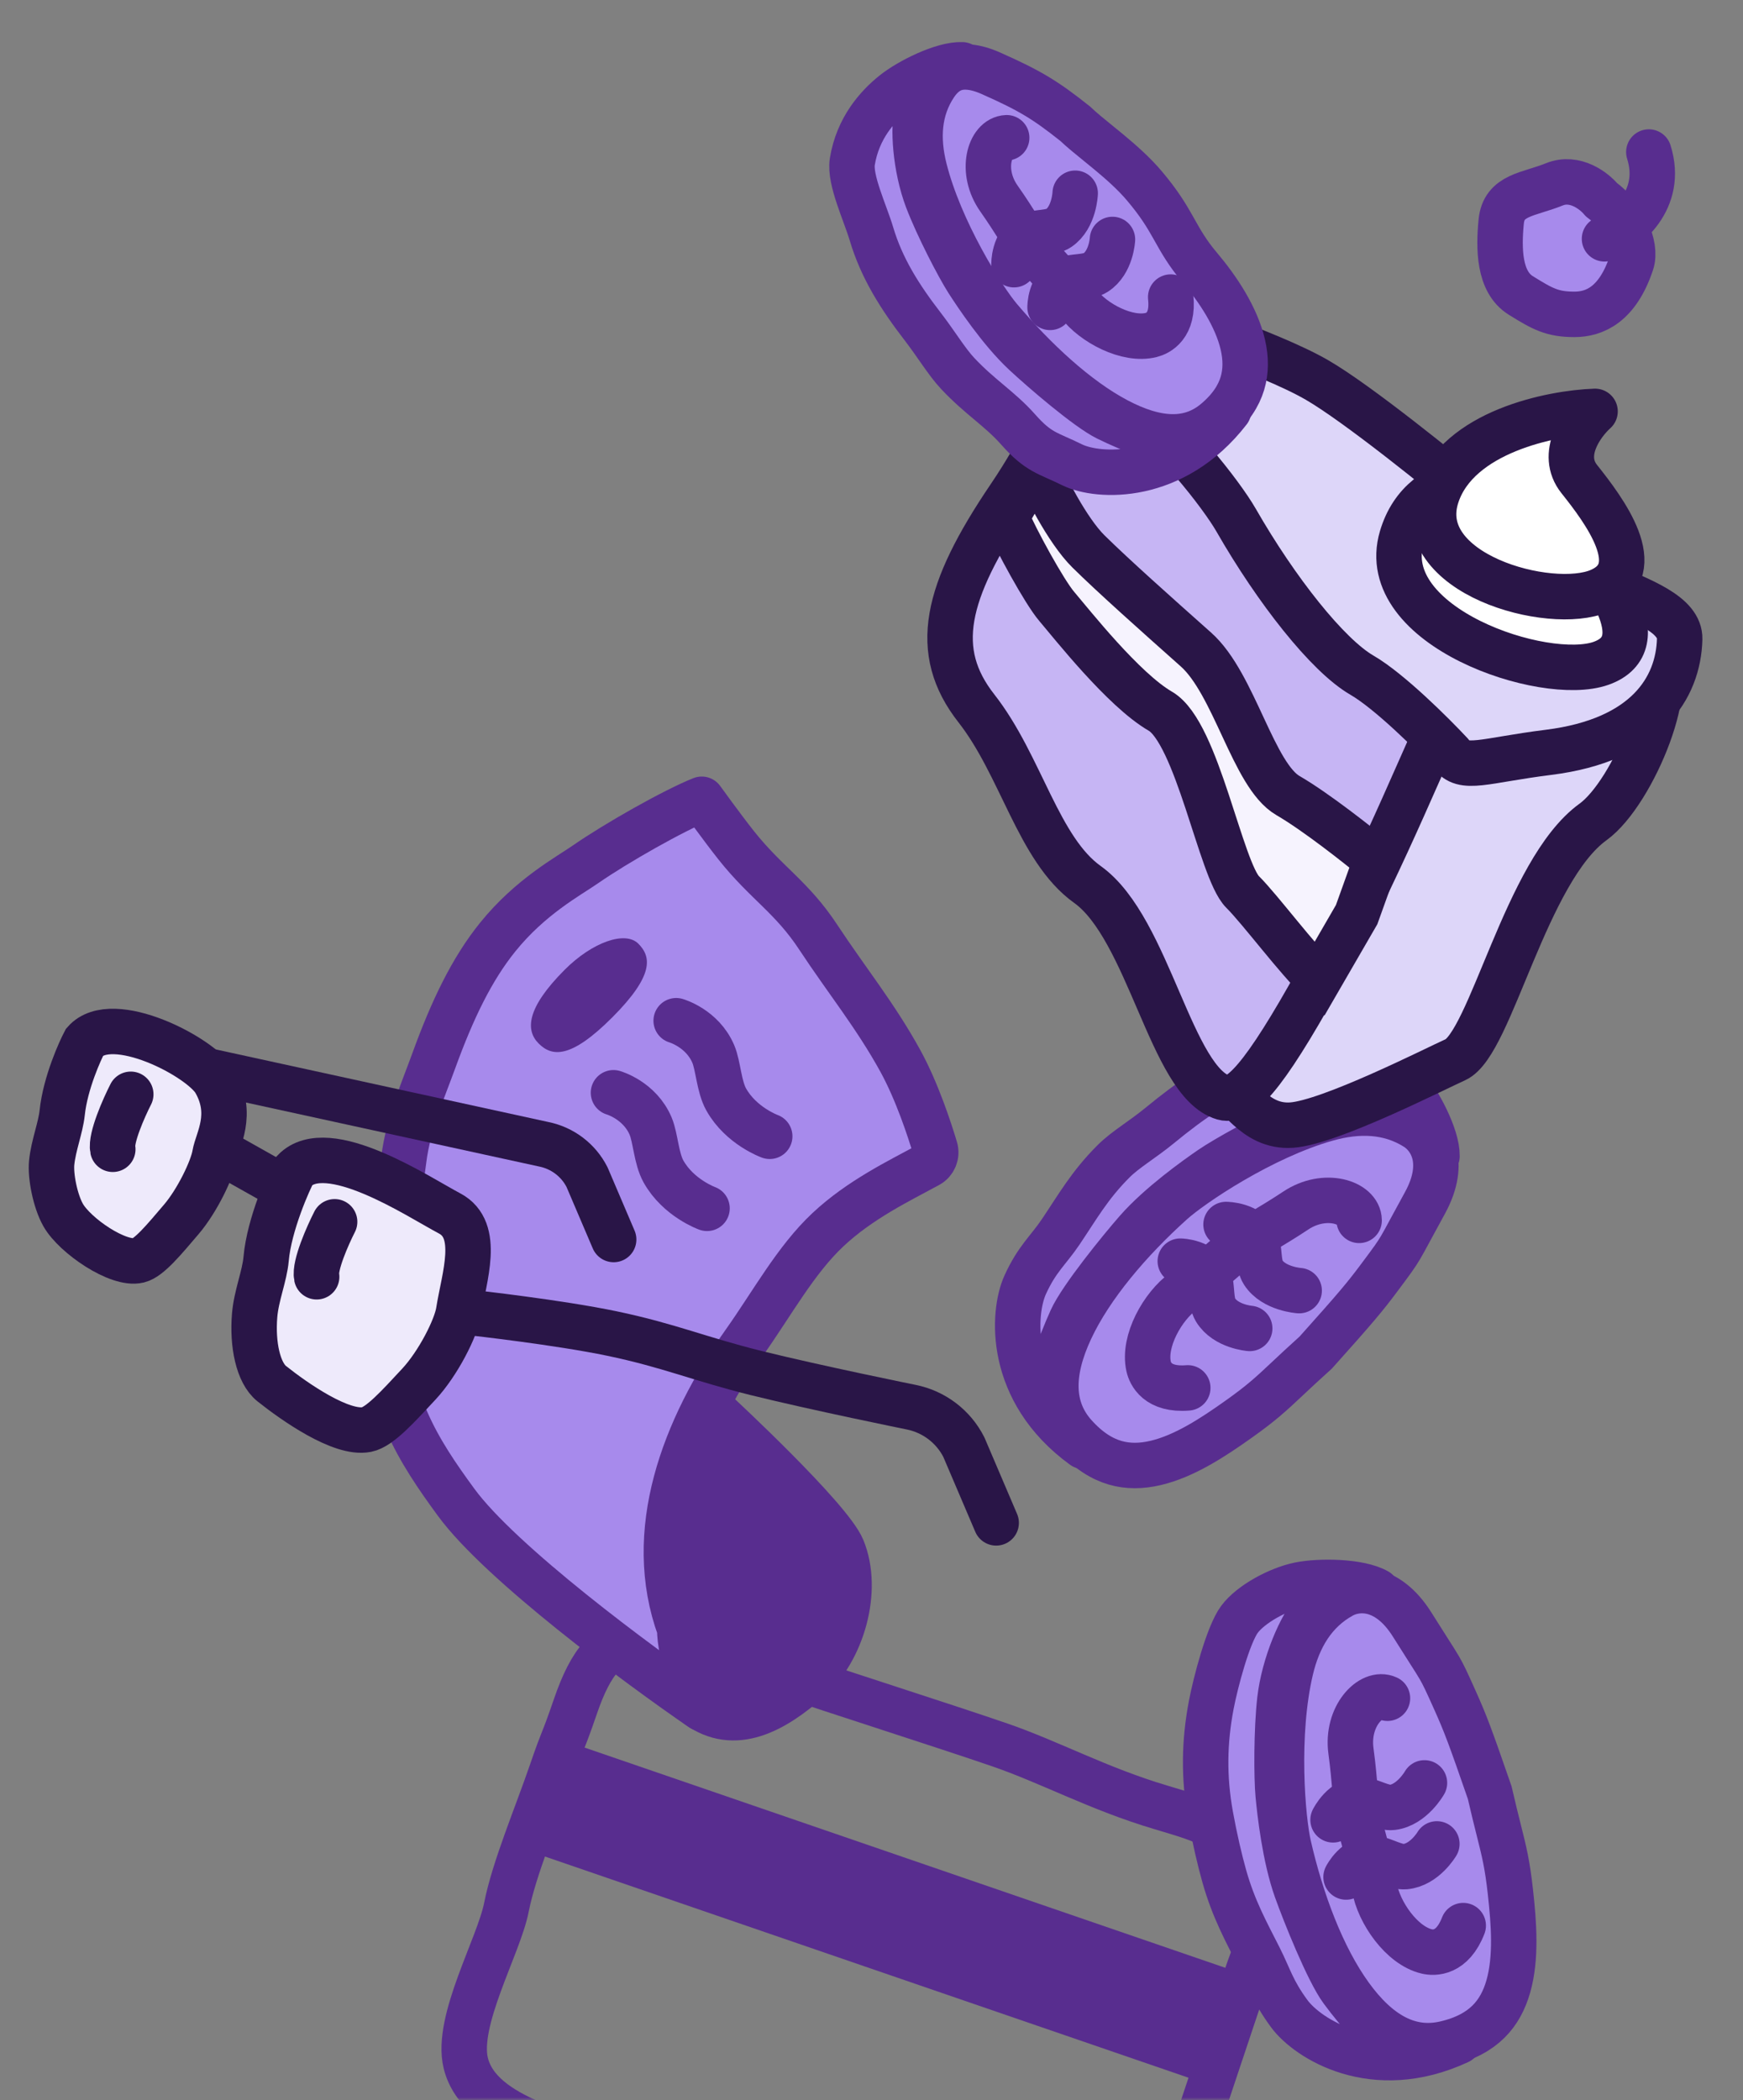
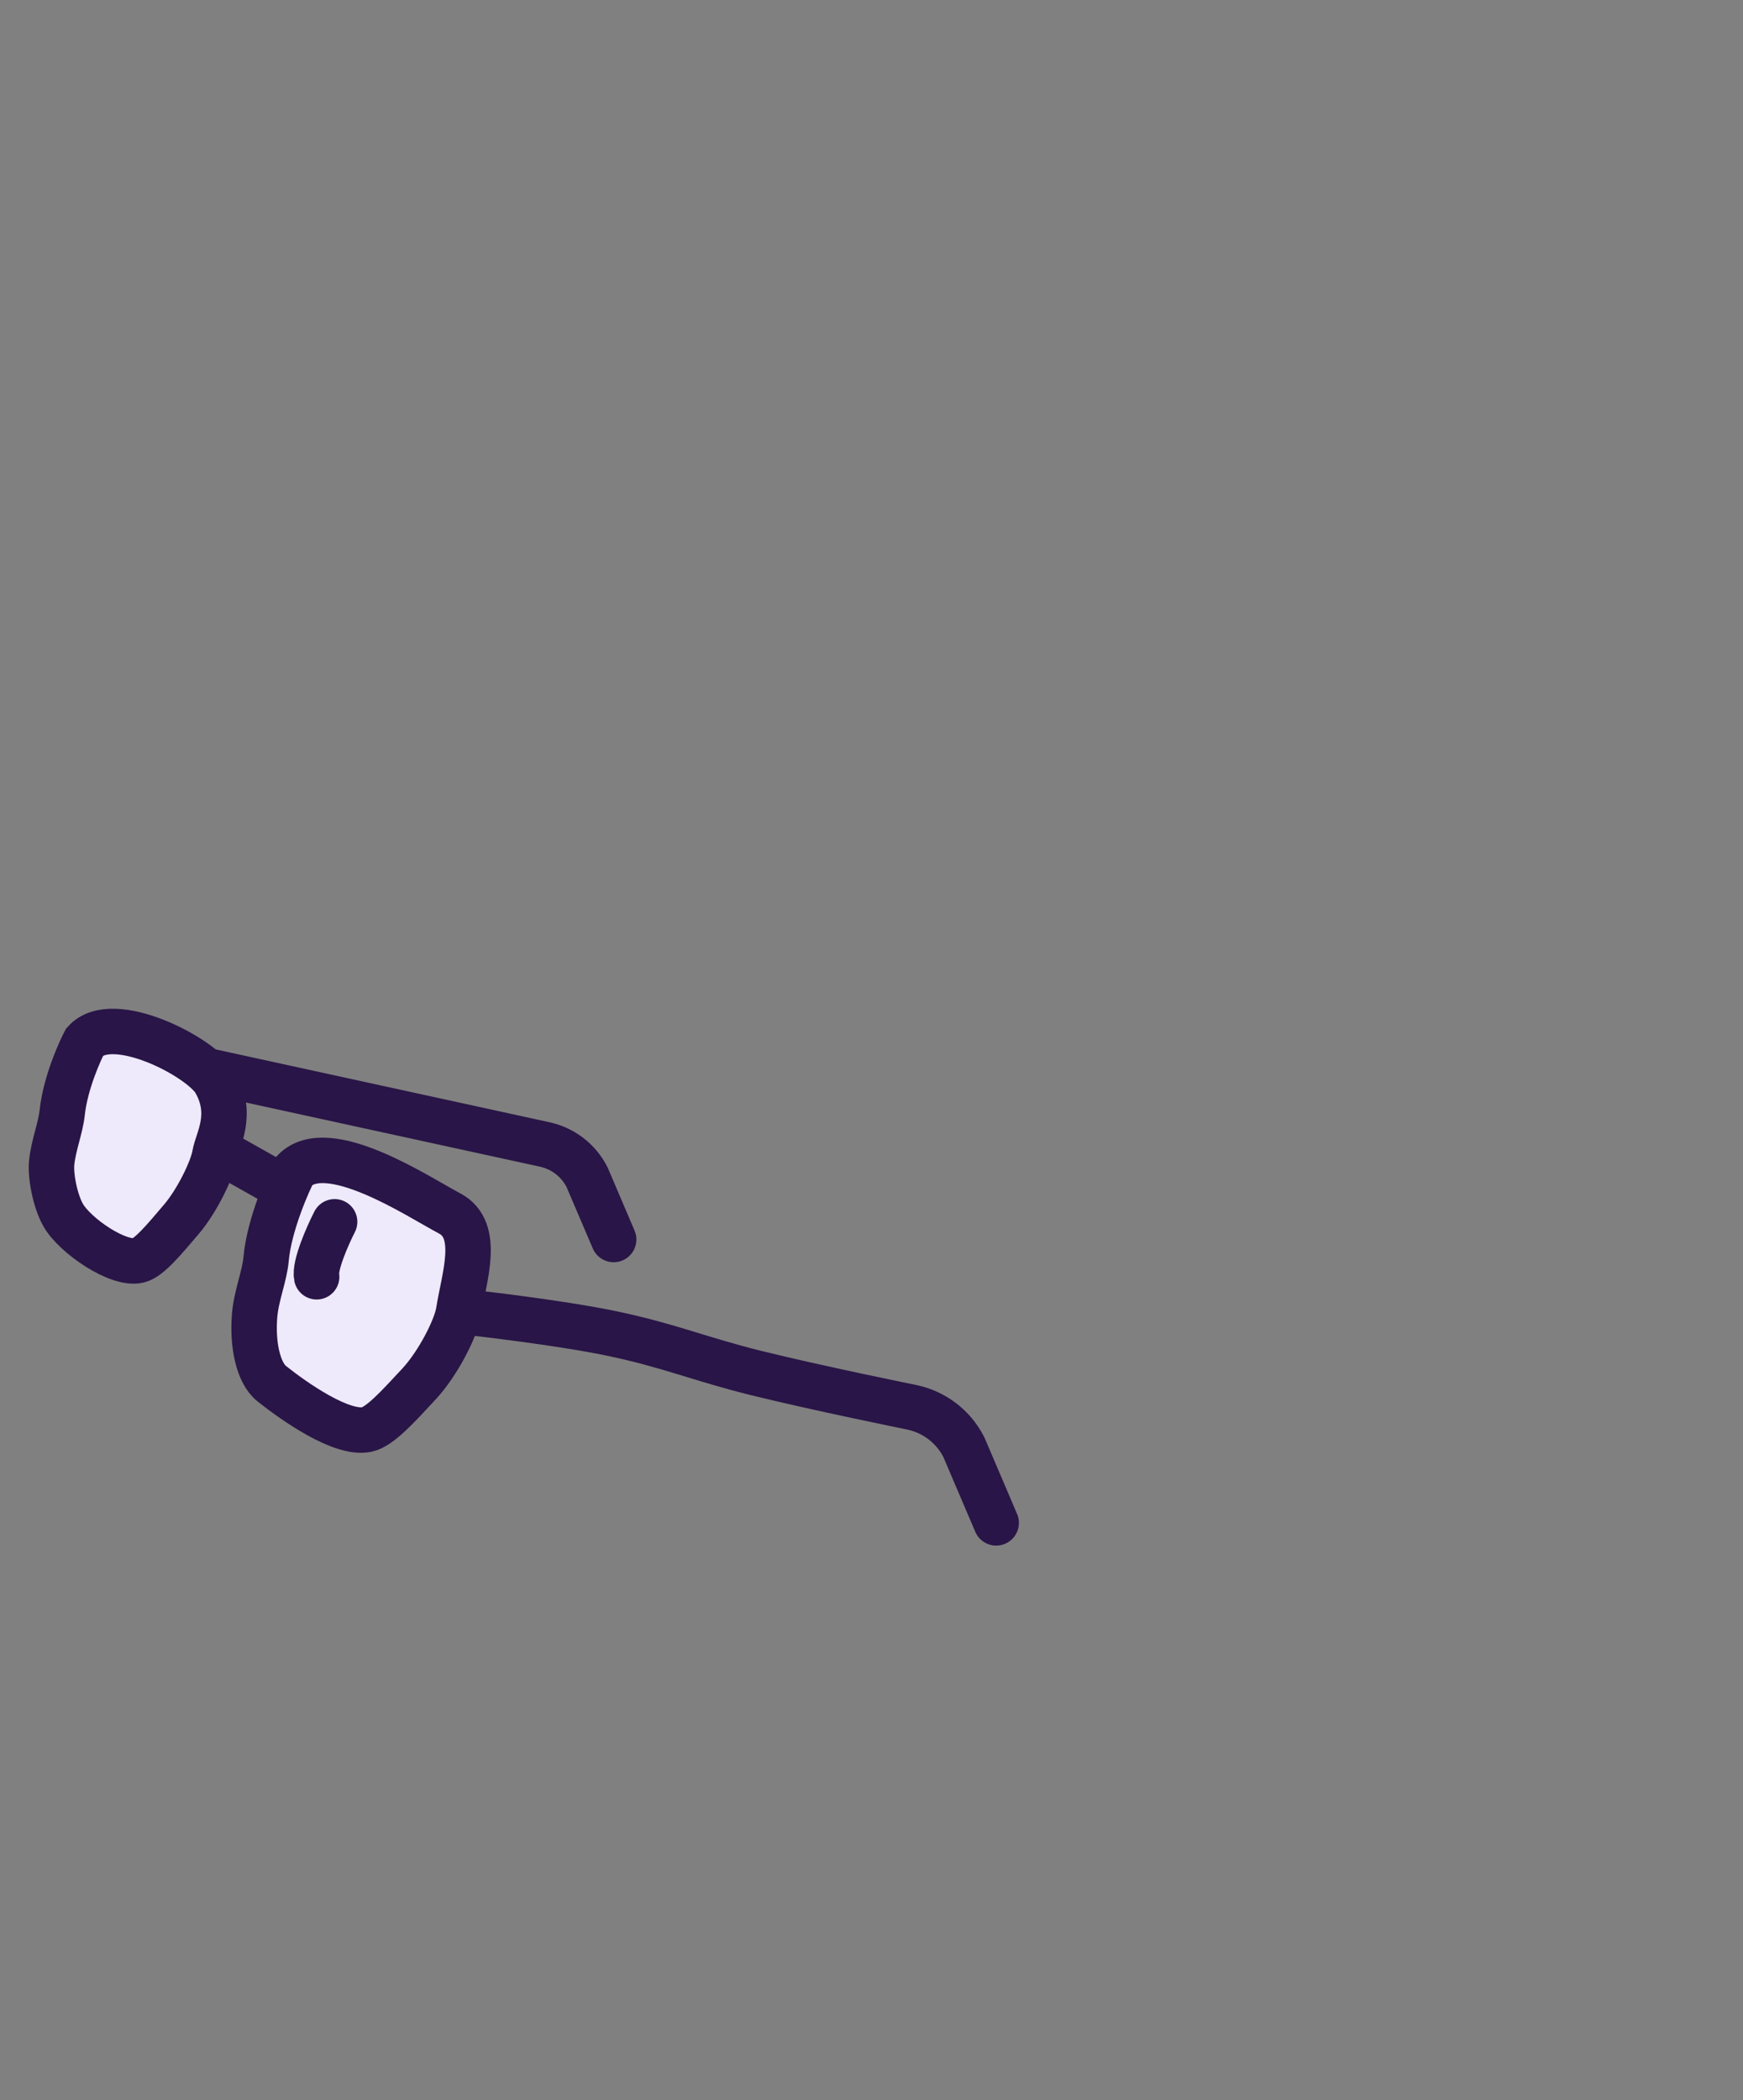
<svg xmlns="http://www.w3.org/2000/svg" width="318" height="383" viewBox="0 0 318 383" fill="none">
  <rect x="0" y="0" width="318" height="383" fill="#808080" stroke="none" />
  <mask id="mask0_2383_48212" style="mask-type:alpha" maskUnits="userSpaceOnUse" x="37" y="0" width="281" height="383">
-     <rect x="37.841" width="279.796" height="383" fill="#D9D9D9" />
-   </mask>
+     </mask>
  <g mask="url(#mask0_2383_48212)">
    <path d="M216.922 391.702C215.261 396.538 211.298 409.645 209.421 412.78C203.35 422.916 193.056 418.08 183.051 415.422C168.868 410.549 158.127 406.599 154.998 405.524C149.65 403.687 141.426 401.9 136.311 400.143C131.195 398.385 128.333 396.882 116.315 393.273C104.298 389.664 87.456 386.477 84.974 376.262C83.105 368.567 91.001 354.937 92.388 347.875C93.774 340.813 97.907 331.055 100.623 323.15C103.048 316.09 102.441 318.616 105.008 311.143C110.601 294.864 117.424 296.433 142.704 305.117C152.005 308.312 171.927 314.638 182.39 318.233C191.484 321.357 200.42 326.244 211.74 329.613C220.796 332.309 223.312 333.073 227.211 339.092C232.825 347.758 228.511 357.216 227.874 359.072C225.397 366.279 218.999 385.657 216.922 391.702Z" stroke="#582D8F" stroke-width="8.289" stroke-linecap="round" stroke-linejoin="round" />
    <rect x="102.63" y="317.342" width="132.264" height="21.142" transform="rotate(18.962 102.63 317.342)" fill="#582D8F" />
    <path d="M220.992 310.918C219.705 317.651 219.585 324.143 220.862 331.17C221.61 335.288 222.536 339.262 223.369 342.209C225.07 348.219 227.337 352.271 229.75 357.044C231.623 360.748 232.131 363.068 235.228 367.271C238.526 371.747 250.531 379.567 266.131 372.32C264.362 372.434 262.952 373.567 260.528 373.828C258.458 374.051 254.915 372.977 254.241 372.765C252.41 372.189 247.954 367.166 244.847 362.97C242.294 359.52 238.07 348.985 236.524 344.658C234.397 338.707 233.49 330.504 233.194 327.353C232.899 324.203 232.871 315.524 233.506 309.987C234.247 303.54 237.402 296.324 239.669 293.978C241.317 292.274 245.634 287.807 251.23 290.203C248.073 288.394 240.813 288.271 237.036 289.046C233.259 289.821 228.211 292.537 226.131 295.343C224.051 298.149 221.761 306.894 220.992 310.918Z" fill="#A78AEC" stroke="#582D8F" stroke-width="8.289" stroke-linecap="round" stroke-linejoin="round" />
-     <path d="M263.617 372.729C257.169 374.203 251.472 371.076 246.352 363.993C241.221 356.897 237.398 346.67 235.084 336.544C234.567 334.285 233.938 329.273 233.822 323.199C233.705 317.149 234.105 310.362 235.491 304.495C236.877 298.633 239.723 293.819 244.817 291.016C246.319 290.19 248.391 289.79 250.575 290.372C252.695 290.936 255.28 292.526 257.65 296.308C258.994 298.452 259.954 299.953 260.684 301.095C261.554 302.454 262.098 303.306 262.579 304.129C263.368 305.482 263.889 306.607 265.509 310.223C267.352 314.336 268.206 316.584 271.786 326.931C272.456 329.852 272.995 331.997 273.444 333.786C274.447 337.774 275.004 339.989 275.567 345.068C276.201 350.789 276.677 357.056 275.18 362.294C274.456 364.828 273.303 366.986 271.571 368.701C269.851 370.404 267.356 371.875 263.617 372.729Z" fill="#A78AEC" stroke="#582D8F" stroke-width="8.289" />
    <path d="M253.136 309.725C250.154 308.323 245.617 313.009 246.472 319.336C247.267 325.222 247.156 327.962 247.989 332.031C248.827 336.121 249.568 337.33 250.742 344.153C251.544 348.811 255.738 354.838 260.318 355.91C261.614 356.213 264.956 356.375 266.959 351.192" stroke="#582D8F" stroke-width="8.289" stroke-linecap="round" />
    <path d="M243.208 331.904C243.208 331.904 245.084 328.055 248.43 328.246C249.932 328.331 252.283 329.842 254.035 329.63C257.604 329.197 259.886 325.166 259.886 325.166" stroke="#582D8F" stroke-width="8.289" stroke-linecap="round" />
-     <path d="M245.581 342.33C245.581 342.33 247.417 338.671 250.755 338.947C252.254 339.07 254.612 340.592 256.358 340.436C259.912 340.117 262.15 336.293 262.15 336.293" stroke="#582D8F" stroke-width="8.289" stroke-linecap="round" />
+     <path d="M245.581 342.33C252.254 339.07 254.612 340.592 256.358 340.436C259.912 340.117 262.15 336.293 262.15 336.293" stroke="#582D8F" stroke-width="8.289" stroke-linecap="round" />
    <path d="M229.372 194.489C222.862 196.637 217.13 200.717 211.609 205.249C208.374 207.904 205.351 209.614 203.18 211.776C198.754 216.183 196.502 220.263 193.504 224.692C191.177 228.129 189.21 229.571 187.042 234.321C184.733 239.378 183.733 253.67 197.649 263.781C196.69 262.291 195.014 261.609 193.608 259.617C192.407 257.917 191.623 254.299 191.481 253.606C191.094 251.726 193.319 245.391 195.476 240.636C197.25 236.728 204.404 227.917 207.434 224.461C211.601 219.71 218.329 214.931 220.939 213.141C223.549 211.352 231.12 207.109 236.268 204.973C242.262 202.487 250.102 201.737 253.253 202.578C255.544 203.19 261.546 204.792 262.172 210.847C262.218 207.209 258.797 200.804 256.284 197.88C253.771 194.956 248.945 191.864 245.481 191.41C242.017 190.956 233.262 193.206 229.372 194.489Z" fill="#A78AEC" stroke="#582D8F" stroke-width="8.289" stroke-linecap="round" stroke-linejoin="round" />
    <path d="M196.067 261.787C191.645 256.868 191.609 250.369 195.31 242.452C199.018 234.519 206.097 226.207 213.822 219.263C215.545 217.714 219.62 214.728 224.872 211.674C230.102 208.632 236.228 205.682 242.029 204.042C247.825 202.404 253.416 202.551 258.341 205.641C259.793 206.552 261.15 208.169 261.703 210.36C262.24 212.487 262.107 215.519 259.954 219.429C258.734 221.645 257.889 223.214 257.245 224.407C256.48 225.827 256 226.717 255.514 227.538C254.716 228.885 253.986 229.887 251.613 233.06C248.914 236.67 247.364 238.509 240.062 246.666C237.835 248.671 236.222 250.185 234.878 251.447C231.879 254.262 230.214 255.825 226.049 258.786C221.358 262.121 216.112 265.583 210.806 266.821C208.241 267.419 205.794 267.46 203.453 266.78C201.129 266.105 198.631 264.64 196.067 261.787Z" fill="#A78AEC" stroke="#582D8F" stroke-width="8.289" />
    <path d="M247.966 222.572C247.924 219.278 241.727 217.244 236.409 220.777C231.462 224.063 228.948 225.16 225.652 227.688C222.34 230.228 221.575 231.423 215.952 235.459C212.111 238.215 208.522 244.621 209.559 249.21C209.852 250.507 211.166 253.584 216.704 253.122" stroke="#582D8F" stroke-width="8.289" stroke-linecap="round" />
    <path d="M223.681 223.326C223.681 223.326 227.963 223.333 229.253 226.426C229.833 227.814 229.5 230.589 230.457 232.072C232.405 235.093 237.028 235.385 237.028 235.385" stroke="#582D8F" stroke-width="8.289" stroke-linecap="round" />
    <path d="M215.334 230.012C215.334 230.012 219.427 230.065 220.638 233.188C221.181 234.59 220.842 237.376 221.745 238.878C223.585 241.936 228.003 242.279 228.003 242.279" stroke="#582D8F" stroke-width="8.289" stroke-linecap="round" />
    <path d="M235.653 205.198C228.689 205.679 225.816 198.816 222.713 197.707L219.191 136.489L271.97 122.714C279.724 120.599 296.382 117.034 300.979 119.695C306.725 123.022 298.079 144.53 290.632 149.911C278.347 158.789 271.978 190.389 265.53 193.272C261.893 194.899 242.617 204.717 235.653 205.198Z" fill="#DDD6F9" stroke="#291547" stroke-width="8.291" stroke-linejoin="round" />
    <path d="M198.405 161.316C189.425 154.906 186.314 139.622 178.136 129.194C169.959 118.767 172.386 108.048 184.178 90.63C195.971 73.211 199.065 57.921 199.065 57.921C204.382 59.806 221.603 70.968 229.9 75.771C240.271 81.775 266.6 125.234 263.855 129.976C261.109 134.719 252.85 155.952 242.372 175.212C231.894 194.473 226.679 201.19 223.212 200.182C213.661 197.406 209.629 169.328 198.405 161.316Z" fill="#C6B5F4" stroke="#291547" stroke-width="8.291" stroke-linejoin="round" />
    <path d="M198.564 100.551C194.812 96.852 190.325 88.234 189.164 84.742L183.604 94.346C185.328 98.436 190.556 107.974 192.767 110.564C195.531 113.801 204.952 125.803 211.696 129.707C218.439 133.61 222.72 158.733 226.71 162.68C229.902 165.838 236.841 175.184 240.648 178.661L247.51 166.809L251.08 156.872C247.825 154.169 240.048 148.03 234.98 145.096C228.645 141.429 225.225 124.716 218.202 118.468L217.845 118.15C210.912 111.982 203.173 105.097 198.564 100.551Z" fill="#F6F3FE" stroke="#291547" stroke-width="8.291" />
    <path d="M225.517 94.859C222.711 89.969 213.464 78.395 208.006 75.236C195.782 68.159 196.274 54.487 200.099 51.371C203.925 48.256 202.302 52.646 206.982 55.356C211.662 58.065 231.18 64.034 240.304 69.316C247.603 73.542 263.161 86.102 270.028 91.854C278.699 106.085 306.674 107.607 306.446 116.55C306.219 125.492 300.303 134.992 282.524 137.211C270.725 138.684 266.925 140.646 264.754 137.51C261.419 133.93 253.493 126.042 248.468 123.133C242.187 119.496 232.838 107.622 225.517 94.859Z" fill="#DDD6F9" stroke="#291547" stroke-width="8.291" stroke-linejoin="round" />
-     <path d="M286.306 97.046C281.714 91.469 281.331 88.945 284.102 86.596C274.653 86.191 259.575 85.056 255.742 98.031C250.951 114.249 281.752 124.658 292.108 120.974C302.463 117.291 292.046 104.018 286.306 97.046Z" fill="white" stroke="#291547" stroke-width="8.291" stroke-linecap="round" stroke-linejoin="round" />
    <path d="M288.125 87.371C284.51 82.834 288.541 77.252 291.008 75.029C283.016 75.305 266.059 78.738 262.162 90.257C257.291 104.655 282.886 111.644 291.849 107.758C300.813 103.872 292.644 93.041 288.125 87.371Z" fill="white" stroke="#291547" stroke-width="8.291" stroke-linecap="round" stroke-linejoin="round" />
    <path d="M283.582 33.623C287.369 32.088 290.893 34.861 292.182 36.439C296.145 39.263 298.696 44.788 297.64 47.959C295.106 55.563 290.907 57.334 287.25 57.334C283.185 57.334 281.447 56.36 277.449 53.877C273.451 51.394 273.403 45.337 273.887 40.405C274.372 35.474 278.848 35.542 283.582 33.623Z" fill="#A78AEC" stroke="#582D8F" stroke-width="8.291" stroke-linejoin="round" />
    <path d="M292.732 43.557C296.579 41.95 303.583 36.535 300.82 27.727" stroke="#582D8F" stroke-width="8.291" stroke-linecap="round" stroke-linejoin="round" />
-     <path d="M128.033 145.771C128.033 145.771 131.754 150.932 134.284 154.127C139.739 161.015 144.438 163.57 149.271 170.908C154.442 178.76 159.752 185.268 164.275 193.512C167.305 199.034 169.591 206.033 170.61 209.427C170.969 210.622 170.444 211.888 169.347 212.484C164.03 215.373 156.904 218.779 151.024 224.299C145.174 229.792 140.889 237.676 135.876 244.759C124.649 260.621 117.596 279.5 124.012 297.051C124.012 301.783 126.693 308.719 128.033 311.595C116.472 303.671 91.322 285.056 83.216 273.988C76.329 264.584 70.421 255.463 69.962 239.498C69.745 231.975 72.358 221.872 73.668 211.455C74.488 204.938 77.191 198.834 79.124 193.512C82.531 184.125 86.078 176.759 90.802 170.908C96.766 163.52 103.663 159.831 106.793 157.658C112.405 153.761 122.967 147.785 128.033 145.771Z" fill="#A78AEC" stroke="#582D8F" stroke-width="8.289" stroke-linecap="round" stroke-linejoin="round" />
    <path d="M153.688 282.457C151.389 276.869 131.052 258.01 131.052 258.01L125.216 267.297L123.341 279.585L125.217 299.994C125.217 299.994 123.064 307.922 127.238 311.011C134.006 316.02 141.242 311.96 147.55 306.375C153.69 300.939 156.793 290.002 153.688 282.457Z" fill="#582D8F" stroke="#582D8F" stroke-width="8.289" stroke-linecap="round" />
    <path d="M123.363 186.16C123.363 186.16 128.154 187.524 130.146 192.255C131.041 194.38 131.161 198.153 132.494 200.529C135.209 205.368 140.433 207.238 140.433 207.238" stroke="#582D8F" stroke-width="8.289" stroke-linecap="round" />
    <path d="M111.924 199.299C111.924 199.299 116.716 200.663 118.708 205.394C119.602 207.518 119.723 211.292 121.056 213.668C123.771 218.507 128.995 220.377 128.995 220.377" stroke="#582D8F" stroke-width="8.289" stroke-linecap="round" />
    <path d="M111.71 185.547C104.068 193.204 100.676 192.711 98.276 190.315C95.876 187.919 95.995 183.908 103.018 176.871C108.038 171.842 114.053 169.708 116.453 172.103C118.853 174.499 119.353 177.89 111.71 185.547Z" fill="#582D8F" />
    <path d="M158.985 42.631C160.847 48.902 164.174 54.155 168.337 59.551C170.776 62.713 172.721 65.976 174.72 68.108C178.797 72.456 182.374 74.515 185.76 78.334C189.534 82.591 191.124 82.563 195.592 84.767C200.349 87.114 214.12 87.859 224.163 74.877C222.714 75.749 222.015 77.328 220.075 78.612C218.419 79.709 214.946 80.352 214.281 80.468C212.477 80.783 206.498 78.479 202.025 76.285C198.349 74.481 190.15 67.405 186.942 64.415C182.53 60.305 178.165 53.75 176.533 51.21C174.901 48.669 171.072 41.326 169.183 36.355C166.984 30.567 166.493 23.068 167.386 20.086C168.035 17.919 169.736 12.24 175.529 11.818C172.06 11.669 165.853 14.748 162.992 17.06C160.131 19.373 156.499 23.324 155.499 29.491C154.965 32.782 157.873 38.884 158.985 42.631Z" fill="#A78AEC" stroke="#582D8F" stroke-width="8.289" stroke-linecap="round" stroke-linejoin="round" />
    <path d="M221.827 76.799C217.142 80.762 211.147 80.56 203.776 76.668C196.396 72.77 188.74 65.64 182.319 58.049C180.902 56.374 178.178 52.415 175.42 47.325C172.673 42.256 170.043 36.345 168.651 30.785C167.263 25.244 167.568 19.976 170.618 15.425C171.668 13.859 172.903 12.877 174.294 12.458C175.66 12.046 177.731 12.008 180.8 13.372C187.93 16.541 190.698 18.224 196.145 22.549C197.288 23.644 198.857 24.916 200.427 26.191C201.041 26.689 201.656 27.188 202.246 27.677C204.579 29.61 206.903 31.672 208.779 33.89C211.48 37.083 212.814 39.329 214.002 41.429C214.112 41.623 214.222 41.819 214.332 42.016C215.457 44.017 216.668 46.17 218.812 48.705C222.179 52.685 225.581 57.784 226.752 62.877C227.322 65.358 227.338 67.722 226.663 69.945C225.996 72.144 224.571 74.478 221.827 76.799Z" fill="#A78AEC" stroke="#582D8F" stroke-width="8.289" />
    <path d="M183.666 25.123C180.524 25.245 178.739 31.207 182.241 36.192C185.5 40.829 186.608 43.199 189.102 46.28C191.607 49.376 192.766 50.075 196.757 55.339C199.481 58.934 205.681 62.198 210.032 61.094C211.263 60.782 214.165 59.452 213.586 54.181" stroke="#582D8F" stroke-width="8.289" stroke-linecap="round" />
    <path d="M184.993 48.275C184.993 48.275 184.892 44.191 187.81 42.883C189.12 42.295 191.775 42.543 193.167 41.594C196 39.66 196.162 35.243 196.162 35.243" stroke="#582D8F" stroke-width="8.289" stroke-linecap="round" />
    <path d="M191.577 56.062C191.577 56.062 191.525 52.156 194.474 50.924C195.798 50.371 198.464 50.624 199.874 49.725C202.745 47.895 202.962 43.672 202.962 43.672" stroke="#582D8F" stroke-width="8.289" stroke-linecap="round" />
  </g>
  <path d="M181.746 277.742L175.851 263.936C173.941 260.164 170.398 257.474 166.244 256.642C166.244 256.642 148.939 253.134 137.961 250.417C127.608 247.854 122.061 245.382 111.621 243.206C101.874 241.174 86.403 239.449 86.403 239.449M39.373 209.605L51.34 216.333" stroke="#291547" stroke-width="8.291" stroke-linecap="round" stroke-linejoin="round" />
  <path d="M111.959 226.061L107.106 214.695C105.534 211.589 102.617 209.376 99.197 208.691L37.96 195.33" stroke="#291547" stroke-width="8.291" stroke-linecap="round" stroke-linejoin="round" />
  <path d="M48.556 229.569C49.103 223.33 52.724 215.226 53.667 213.549C59.754 207.229 76.326 218.295 82.035 221.31C87.743 224.325 84.665 232.92 83.676 239.183C83.2 242.199 79.941 248.652 76.416 252.442C72.621 256.522 69.277 260.248 66.889 260.723C62.282 261.64 53.751 255.675 49.578 252.354C47.096 250.38 46.014 245.194 46.458 239.885C46.76 236.266 48.28 232.73 48.556 229.569Z" fill="#EEEAFB" stroke="#291547" stroke-width="8.291" stroke-linecap="round" />
  <path d="M11.347 202.938C11.929 197.446 14.664 191.519 15.457 190.023C20.471 184.332 36.701 192.791 39.253 197.264C42.687 203.282 39.653 207.904 39.202 210.563C38.752 213.223 35.996 218.966 33.089 222.376C29.96 226.048 27.2 229.398 25.279 229.871C21.574 230.783 13.666 225.363 11.532 221.619C10.06 219.039 9.184 214.443 9.429 212.046C9.755 208.861 11.052 205.72 11.347 202.938Z" fill="#EEEAFB" stroke="#291547" stroke-width="8.291" stroke-linecap="round" />
-   <path d="M23.857 199.579C22.588 202.067 20.156 207.555 20.578 209.605" stroke="#291547" stroke-width="8.291" stroke-linecap="round" />
  <path d="M61.05 222.833C59.782 225.321 57.349 230.809 57.772 232.859" stroke="#291547" stroke-width="8.291" stroke-linecap="round" />
</svg>